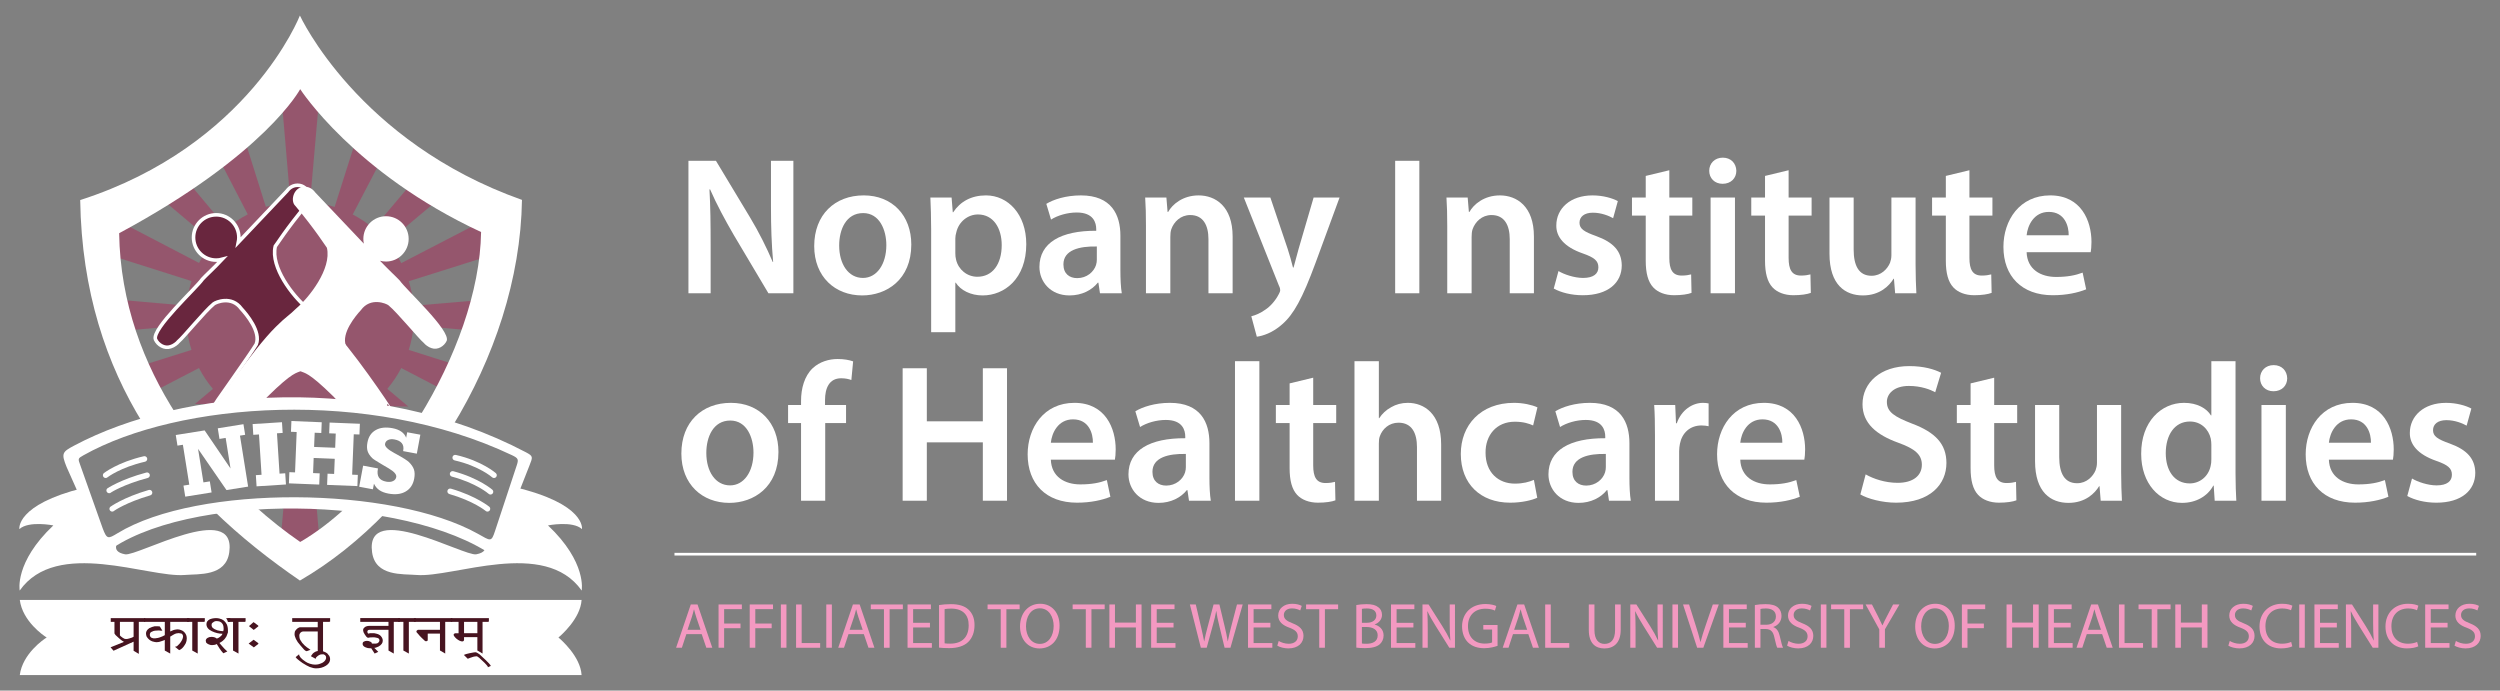
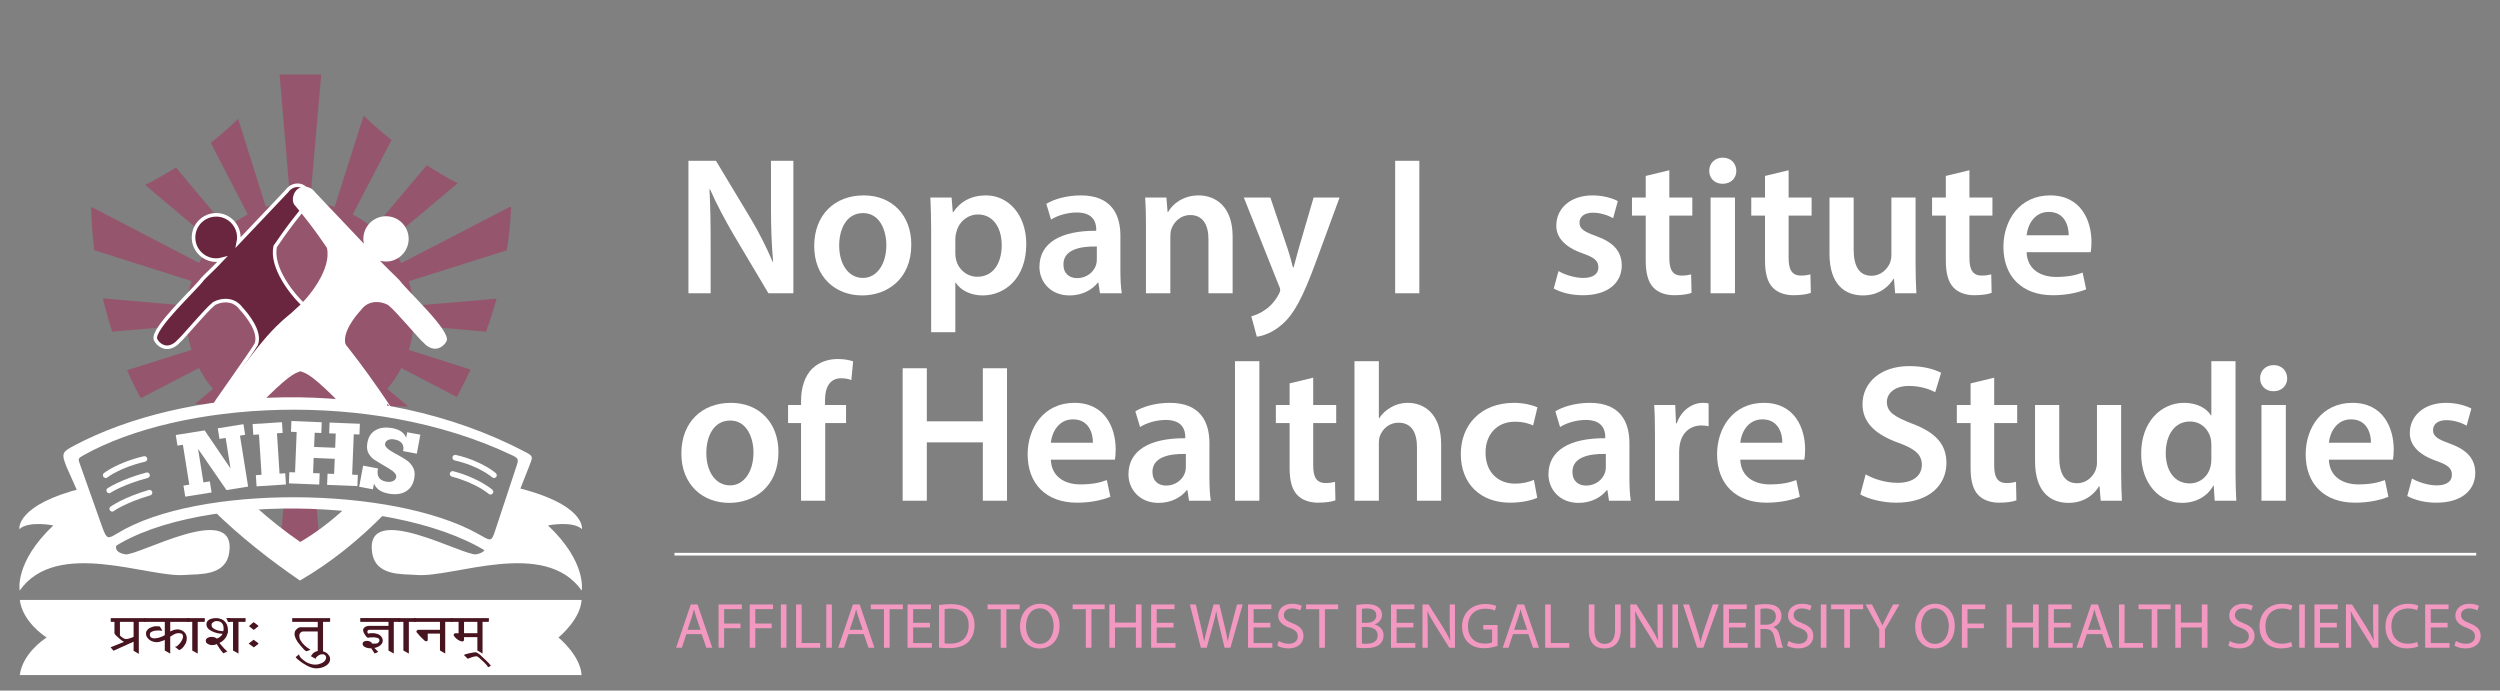
<svg xmlns="http://www.w3.org/2000/svg" version="1.1" id="Layer_1_copy_4" x="0px" y="0px" width="467px" height="129px" viewBox="0 0 467 129" enable-background="new 0 0 467 129" xml:space="preserve">
  <rect x="0" y="0" width="467" height="129" fill="#808080" stroke="none" />
  <g>
    <g>
      <path fill="#95566D" d="M59.09,94.025h-6.066l-0.209,2.373l-0.602,6.842c0.318,0.24,0.635,0.48,0.959,0.719h6.188    c0.184-0.127,0.363-0.266,0.545-0.395l-0.604-7.066L59.09,94.025z" />
      <g>
        <path fill="#FFFFFF" d="M42.113,75.539l0.666,0.008c-0.135-0.107-0.281-0.199-0.412-0.309L42.113,75.539z" />
        <path fill="#FFFFFF" d="M68.936,75.854l1.367,0.016l-0.537-0.641C69.502,75.451,69.211,75.643,68.936,75.854z" />
        <path fill="#95566D" d="M77.266,60.78l13.525,1.188c0.736-2.051,1.4-4.11,1.969-6.175l-15.494,1.322     c-0.135-1.582-0.441-3.116-0.906-4.582l18.33-5.773c0.414-2.701,0.682-5.386,0.779-8.033c-0.076-0.027-0.146-0.058-0.221-0.086     L74.957,49.148c-0.723-1.394-1.594-2.694-2.6-3.888l13.139-11.016c-2.039-1.083-3.961-2.216-5.775-3.381l-9.949,11.807     c-1.189-1.004-2.492-1.879-3.885-2.605l7.252-13.915c-1.896-1.511-3.635-3.034-5.217-4.54l-5.414,17.047     c-1.469-0.465-3.002-0.773-4.588-0.913l2.09-23.82h-7.789l2.033,23.817c-1.586,0.133-3.121,0.442-4.59,0.903l-5.18-16.447     c-1.548,1.499-3.252,3.007-5.123,4.494l6.918,13.352c-1.398,0.724-2.703,1.599-3.896,2.6l-9.517-11.354     c-1.803,1.131-3.719,2.223-5.757,3.259L39.79,45.232c-1.005,1.19-1.884,2.494-2.61,3.887L17.233,38.727     c-0.074,0.025-0.145,0.053-0.219,0.078c0.082,2.692,0.285,5.338,0.6,7.937l18.158,5.764c-0.467,1.469-0.779,3.007-0.915,4.595     l-15.646-1.374c0.5,2.113,1.082,4.19,1.748,6.229l13.897-1.188c0.134,1.588,0.445,3.127,0.909,4.597l-12.04,3.791     c0.789,1.775,1.642,3.521,2.569,5.23l10.873-5.633c0.727,1.395,1.601,2.699,2.605,3.896l-3.369,2.824l5.708,0.066l0.254-0.301     c0.131,0.109,0.277,0.201,0.412,0.309l26.156,0.307c0.275-0.211,0.566-0.402,0.83-0.625l0.537,0.641l5.969,0.07l-3.92-3.301     c1.008-1.193,1.879-2.498,2.604-3.887l10.389,5.412c0.91-1.691,1.764-3.404,2.557-5.131l-11.541-3.668     C76.824,63.899,77.131,62.364,77.266,60.78z" />
      </g>
      <path fill="#69263E" stroke="#FFFFFF" stroke-width="0.67" stroke-miterlimit="10" d="M44.615,44.36    c0-2.337-1.896-4.231-4.231-4.231c-2.339,0-4.234,1.895-4.234,4.231s1.896,4.231,4.234,4.231c0.389,0,0.768-0.054,1.124-0.151    c-1.528,1.623-3.135,3.086-3.695,3.704c-1.133,1.661-9.522,9.296-8.767,11.263c0.452,0.984,1.662,1.774,2.834,1.357    c0.568-0.148,1.247-0.697,1.418-0.941c1.002-0.826,4.967-5.71,6.632-7.067c0.379-0.304,3.324-1.589,5.138,0.906    c0.981,1.058,3.704,4.308,2.798,6.651c-0.982,1.661-8.238,11.864-8.391,12.171c0,0,8.162-0.754,8.615-0.834    c-0.225,0,6.35-7.408,8.09-6.65c0.906,0.451,1.514,0.076,6.348,4.836c0.379,0.455,1.586,1.588,1.586,1.588l0.303,0.379    c0,0,6.803,0.227,8.314,0.451c0.072,0-7.332-11.105-11.791-15.493c-1.889-1.89-2.492-2.116-3.777-3.402    c-2.422-2.04-6.65-7.405-5.744-11.337c0.15-0.151,2.115-3.325,5.895-7.822c1.098-0.982,0.225-3.967-2.156-3.553    c-1.02,0.189-1.547,1.02-1.547,1.02s-4.793,5.041-9.088,9.585C44.582,44.964,44.615,44.667,44.615,44.36z" />
      <path fill="#FFFFFF" d="M67.873,44.626c0-2.341,1.893-4.235,4.232-4.235c2.338,0,4.232,1.895,4.232,4.235    c0,2.337-1.895,4.231-4.232,4.231c-0.391,0-0.768-0.054-1.127-0.151c1.531,1.623,3.135,3.085,3.695,3.701    c1.133,1.664,9.523,9.301,8.77,11.262c-0.455,0.984-1.662,1.778-2.834,1.364c-0.568-0.155-1.25-0.702-1.418-0.948    c-1.006-0.824-4.973-5.706-6.635-7.064c-0.375-0.303-3.322-1.588-5.137,0.907c-0.982,1.058-3.705,4.308-2.799,6.651    c0.984,1.665,8.24,11.868,8.391,12.169c0,0-8.16-0.756-8.615-0.832c0.225,0-6.348-7.404-8.088-6.65    c-0.906,0.451-1.512,0.072-6.35,4.838c-0.377,0.451-1.586,1.586-1.586,1.586l-0.303,0.375c0,0-6.803,0.23-8.314,0.455    c-0.074,0,7.332-11.109,11.791-15.493c1.889-1.893,2.496-2.117,3.781-3.402c2.414-2.04,6.65-7.405,5.74-11.337    c-0.148-0.151-2.115-3.325-5.893-7.822c-1.096-0.982-0.227-3.967,2.154-3.553c1.02,0.189,1.547,1.02,1.547,1.02    s4.793,5.04,9.092,9.585C67.906,45.229,67.873,44.929,67.873,44.626z" />
      <g>
-         <path fill-rule="evenodd" clip-rule="evenodd" fill="#FFFFFF" d="M32.935,77.432c-6.064-9.426-10.479-20.839-10.678-33.867     c27.36-14.71,33.815-26.912,33.819-26.912c0.006,0,10.061,15.67,33.791,26.691c-0.17,11.086-4.824,23.707-11.582,34.619     c2.096,0.516,4.158,1.1,6.182,1.752c7.82-12.752,12.814-27.627,13.039-42.375C66.807,26.454,56.025,2.902,56.021,2.902     c-0.006,0-9.456,24.319-41.04,34.47c0.26,17.113,4.932,30.718,11.707,41.685C28.712,78.451,30.794,77.904,32.935,77.432z" />
        <path fill-rule="evenodd" clip-rule="evenodd" fill="#FFFFFF" d="M64.865,94.586c-2.875,2.678-5.834,4.945-8.787,6.652     c-2.746-1.887-5.719-4.209-8.719-6.926c-2.665,0.182-5.238,0.465-7.693,0.846c5.316,5.221,10.961,9.582,16.359,13.289     c5.723-3.309,11.193-7.689,16.182-12.848C69.848,95.176,67.396,94.836,64.865,94.586z" />
      </g>
      <g>
        <path fill-rule="evenodd" clip-rule="evenodd" fill="#FFFFFF" d="M3.697,112.072h104.943c-0.205,3.494-3.895,6.658-4.324,7.014     c0.43,0.357,4.119,3.525,4.324,7.012H3.697c0.505-3.971,4.468-6.682,5.024-7.012C8.165,118.758,4.202,116.045,3.697,112.072" />
        <g>
          <g>
            <path fill="#471420" d="M27.142,116.1H27.06v0.063h-1.13v5.982l-0.973-0.578v-1.779l-0.063,0.041l-0.356,0.143l-0.42,0.098       h-0.436c-0.13,0-0.312-0.057-0.544-0.176c-0.23-0.121-0.527-0.336-0.881-0.648l-0.647-0.594l-0.129-0.17l-0.099-0.162v-2.156       h-0.694v-0.701h6.454V116.1z M24.957,118.938v-2.775h-2.555v2.492c0,0.057,0.066,0.135,0.193,0.236l0.34,0.256l0.309,0.174       l0.29,0.051c0.194,0,0.404-0.039,0.63-0.113l0.31-0.098c0.106-0.025,0.226-0.074,0.355-0.148L24.957,118.938z" />
            <path fill="#471420" d="M25.055,119.785h-0.078l0.043,0.043l-3.811,1.73l-0.555-0.641l4.4-1.783V119.785z" />
            <path fill="#471420" d="M35.378,116.1h-0.082v0.063H31.8v1.795l0.396-0.172c0.145-0.072,0.304-0.129,0.479-0.16l0.435-0.064       c0.278,0,0.513,0.049,0.708,0.137c0.437,0.148,0.759,0.457,0.965,0.922l0.078,0.297l0.031,0.318       c0,0.346-0.064,0.65-0.192,0.922l-0.212,0.355c-0.29,0.477-0.629,0.789-1.02,0.934l-0.793-0.637       c0.139,0,0.275-0.039,0.404-0.111l0.471-0.467l0.227-0.295l0.242-0.404c0.119-0.256,0.179-0.479,0.179-0.666l-0.05-0.232       c-0.064-0.172-0.166-0.27-0.307-0.295l-0.453-0.076c-0.131,0-0.277,0.023-0.444,0.057c-0.167,0.039-0.369,0.127-0.608,0.275       l-0.24,0.146l-0.295,0.172v3.172l-1.018-0.563v-1.99l-0.211,0.096l-0.241,0.086l-0.614,0.197l-0.455,0.049       c-0.205,0-0.469-0.049-0.792-0.146c-0.433-0.15-0.786-0.441-1.067-0.881c-0.045-0.104-0.076-0.205-0.098-0.299       c-0.022-0.096-0.031-0.197-0.031-0.305c0-0.271,0.113-0.527,0.34-0.768l0.275-0.223c0.334-0.168,0.662-0.285,0.986-0.352h0.404       h0.258l0.325,0.039l0.469,0.783h-0.325l-0.241-0.035h-0.177c-0.271,0-0.477,0.012-0.616,0.035       c-0.161,0-0.395,0.078-0.698,0.236c-0.063,0.027-0.127,0.078-0.192,0.164c-0.063,0.123-0.097,0.246-0.097,0.363       c0,0.277,0.123,0.471,0.371,0.588l0.291,0.074h0.391l0.469-0.072c0.141-0.025,0.404-0.113,0.793-0.271l0.145-0.072l0.34-0.17       v-2.486h-3.883v-0.701h8.479V116.1z" />
            <path fill="#471420" d="M38.258,116.1h-0.082v0.063h-1.245v5.922l-1.019-0.563v-5.359h-0.988v-0.701h3.334V116.1z" />
            <path fill="#471420" d="M42.577,117.734h-0.163l0.163-0.012v0.195c0,0.082,0,0.162,0,0.225l-0.132,0.357       c-0.063,0.248-0.18,0.479-0.354,0.693c-0.063,0.123-0.227,0.297-0.486,0.52c-0.117,0.105-0.322,0.236-0.615,0.395l0.293,0.354       l0.354,0.404l0.325,0.354l0.502,0.473l-0.745,0.342l-0.371-0.436l-0.339-0.465l-0.196-0.316l-0.322-0.512l-0.323,0.137       l-0.469,0.061h-0.293c-0.109-0.02-0.238-0.057-0.389-0.121c-0.227-0.098-0.393-0.211-0.502-0.34l-0.08-0.342       c0-0.215,0.107-0.395,0.323-0.533l0.34-0.152l0.421-0.047c0.387,0,0.717,0.104,0.987,0.318l0.29-0.123       c0.206-0.113,0.389-0.258,0.552-0.432l0.112-0.133l0.098-0.213c-0.647,0-1.309-0.156-1.983-0.477       c-0.673-0.318-1.011-0.76-1.011-1.326c0-0.389,0.215-0.688,0.648-0.912l0.403-0.123c0.13-0.023,0.248-0.045,0.355-0.061       c0.108-0.016,0.231-0.025,0.374-0.025c0.268,0,0.506,0.031,0.711,0.098c0.563,0.123,0.992,0.469,1.295,1.039       C42.503,116.924,42.577,117.305,42.577,117.734z M41.769,117.328c0-0.584-0.226-0.986-0.681-1.203       c-0.215-0.072-0.431-0.107-0.646-0.107c-0.238,0-0.445,0.078-0.631,0.24c-0.096,0.047-0.178,0.119-0.243,0.215l-0.048,0.268       c0,0.227,0.082,0.416,0.247,0.572c0.164,0.15,0.448,0.297,0.853,0.436l0.479,0.098l0.588,0.063l0.034-0.063l0.049-0.256       V117.328z M43.03,116.1h-0.081v0.063h-0.291l-0.42-0.701h0.792V116.1z" />
            <path fill="#471420" d="M45.877,116.1h-0.08v0.063h-1.248v5.922l-1.018-0.563v-5.359h-0.987v-0.701h3.333V116.1z" />
            <path fill="#471420" d="M48.289,120.258l-0.875,0.676l-0.971-0.713l0.922-0.717l0.906,0.652l-0.047,0.051L48.289,120.258z        M48.289,116.971l-0.891,0.701l-0.89-0.713l0.856-0.75l0.906,0.674l-0.047,0.051L48.289,116.971z" />
            <path fill="#471420" d="M61.668,116.1h-0.082v0.063h-1.244v5.922l-0.988-0.506v-3.621h-2.672c-0.104,0-0.211,0.018-0.322,0.059       l-0.242,0.174l-0.162,0.246l-0.047,0.307l0.047,0.42c0.014,0.064,0.035,0.137,0.066,0.215c0.031,0.08,0.07,0.154,0.115,0.229       c0.18,0.34,0.436,0.658,0.756,0.947l0.404,0.34l0.699,0.492l-0.711,0.26c-0.186-0.041-0.354-0.148-0.502-0.322l-0.711-0.814       c-0.348-0.379-0.609-0.764-0.795-1.15c-0.09-0.197-0.152-0.365-0.193-0.502c-0.045-0.135-0.063-0.273-0.063-0.412       c0-0.297,0.057-0.521,0.174-0.668l0.164-0.199l0.191-0.182l0.229-0.139l0.211-0.086h0.209h3.154v-1.008h-4.771v-0.701h7.086       V116.1z" />
            <path fill="#471420" d="M61.666,123.133c0,0.482-0.26,0.891-0.783,1.221c-0.521,0.332-1.129,0.496-1.82,0.496       c-0.348,0-0.744-0.084-1.199-0.256c-0.354-0.148-0.803-0.395-1.342-0.738c-0.354-0.244-0.65-0.471-0.891-0.674       c-0.193-0.15-0.326-0.293-0.404-0.432l0.646-0.531c0,0.398,0.402,0.854,1.201,1.377c0.205,0.152,0.479,0.279,0.82,0.389       c0.348,0.111,0.666,0.168,0.957,0.168c0.281,0,0.518-0.031,0.711-0.088c0.303-0.092,0.539-0.188,0.713-0.285       c0.215-0.135,0.373-0.275,0.471-0.426c0.098-0.148,0.154-0.295,0.178-0.436l-0.049-0.336c-0.031-0.066-0.088-0.135-0.164-0.211       l-0.258-0.137h-0.369c-0.229,0-0.484,0.107-0.766,0.332l-0.256,0.234l-0.098,0.268l-0.891-0.492l0.229-0.318l0.16-0.209       c0.129-0.117,0.311-0.23,0.533-0.344c0.098-0.031,0.197-0.061,0.301-0.086c0.102-0.025,0.234-0.037,0.398-0.037       c0.514,0,0.99,0.15,1.424,0.455l0.404,0.502C61.621,122.73,61.666,122.928,61.666,123.133z" />
            <path fill="#471420" d="M74.723,116.1h-0.082v0.063h-1.082v5.922l-0.988-0.563v-3.871h-3.576l-0.176,0.033l-0.098,0.074       l-0.082,0.113l-0.014,0.17l0.045,0.18l0.102,0.143l0.34-0.076h0.436c0.162,0,0.285,0,0.373,0c0.082,0,0.203,0.025,0.357,0.076       c0.496,0.098,0.855,0.348,1.07,0.742c0.104,0.168,0.154,0.357,0.154,0.572c0,0.438-0.268,0.805-0.809,1.105l-0.488,0.195       l-0.285,0.051l0.742,0.734l-0.678,0.322l-0.648-0.998l-0.113,0.018c-0.379,0-0.676-0.059-0.891-0.162       c-0.398-0.154-0.598-0.383-0.598-0.676l0.049-0.234c0.033-0.074,0.1-0.135,0.197-0.182l0.248-0.102l0.314-0.037l0.326,0.037       l0.314,0.123c0.188,0.072,0.281,0.189,0.281,0.344l0.373,0.014h0.389l0.307-0.086c0.15-0.076,0.266-0.211,0.34-0.41v-0.162       c0-0.174-0.105-0.309-0.324-0.396l-0.404-0.086c-0.119-0.029-0.275-0.037-0.467-0.037c-0.434,0-0.752,0.031-0.957,0.094       l-0.256-0.18l-0.295-0.398l-0.258-0.463l-0.082-0.371c0-0.113,0.025-0.221,0.066-0.318l0.258-0.268       c0.086-0.07,0.229-0.131,0.42-0.188l0.373-0.051h3.623v-0.748h-5.273v-0.701h7.426V116.1z" />
            <path fill="#471420" d="M77.699,116.1h-0.08v0.063h-1.246v5.922l-1.021-0.563v-5.359h-0.982v-0.701h3.33V116.1z" />
            <path fill="#471420" d="M84.498,116.1h-0.082v0.063h-1.248v5.922l-0.984-0.578v-3.154H79.9v1.189       c0,0.158-0.1,0.234-0.291,0.234H79.48l-0.127-0.076l-0.584-0.553l-0.357-0.359l-0.193-0.234l-0.438-0.492l0.016-0.121       c0-0.109,0.088-0.207,0.262-0.289h0.094h4.031v-1.488h-4.871v-0.701h7.186V116.1z" />
            <path fill="#471420" d="M91.326,116.1h-0.082v0.063h-1.104v5.922l-0.969-0.574v-2.498h-2.488v0.492       c0,0.184-0.107,0.287-0.311,0.318c-0.293,0-0.646-0.16-1.066-0.482l-0.213-0.197l-0.211-0.248       c-0.098-0.113-0.143-0.221-0.143-0.322c0-0.139,0.107-0.234,0.322-0.285h0.6v-2.125h-1.455v-0.701h7.119V116.1z        M89.254,118.352h-0.082v-2.189h-2.488v2.125h2.57V118.352z" />
            <path fill="#471420" d="M91.68,124.332l-0.064,0.025l0.051,0.047l-0.537,0.246c0-0.104-0.021-0.176-0.066-0.217l-0.223-0.271       l-0.307-0.332l-0.326-0.307l-0.662-0.615l-0.322-0.246l-0.197-0.072c-0.115,0-0.246,0.018-0.387,0.049       c-0.162,0.023-0.352,0.08-0.568,0.162l-0.256,0.084l-0.439,0.174l-0.73-0.717c0.057-0.041,0.188-0.092,0.393-0.156l0.66-0.162       l0.713-0.135l0.373-0.049c0.184,0,0.445,0.127,0.777,0.379l1.098,1.021l0.684,0.688L91.68,124.332z" />
          </g>
        </g>
        <path fill-rule="evenodd" clip-rule="evenodd" fill="#FFFFFF" d="M98.248,84.488C69.9,69.553,34.124,72.459,13.862,83.234     c-2.236,1.189-2.461,1.436-1.408,4.029l7.178,16.105c14.796-11.508,56.181-11.008,72.603,0.543l6.639-16.873     C99.533,85.359,99.643,85.227,98.248,84.488z M96.533,86.912L92.49,99.137c-0.717,2.221-0.844,1.902-3.227,0.572     c-15.951-8.912-52.31-9.24-67.297-0.107c-1.788,1.086-2.006,1.172-2.805-0.967l-4.144-11.682     c-0.467-1.281-0.512-1.297,0.584-1.91c17.707-9.951,53.386-12.656,80.011-0.025C96.82,85.59,96.896,85.811,96.533,86.912z" />
        <path fill="#FFFFFF" d="M20.103,89.145c-0.208,0.203-0.536,0.197-0.738-0.008S19.169,88.6,19.375,88.4     c0.011-0.014,2.604-2.057,7.493-3.174c0.28-0.063,0.562,0.111,0.625,0.391c0.064,0.281-0.111,0.563-0.393,0.629     C22.502,87.299,20.112,89.137,20.103,89.145" />
        <path fill="#FFFFFF" d="M20.773,91.975c-0.198,0.209-0.528,0.215-0.737,0.016c-0.211-0.199-0.217-0.527-0.019-0.734     c0.01-0.014,2.477-1.689,7.319-2.988c0.279-0.072,0.562,0.096,0.639,0.369c0.073,0.281-0.092,0.566-0.369,0.641     C23.048,90.5,20.782,91.965,20.773,91.975" />
        <path fill="#FFFFFF" d="M21.348,95.402c-0.193,0.207-0.524,0.227-0.737,0.031s-0.227-0.525-0.032-0.74     c0.011-0.008,2.389-1.762,7.207-3.166c0.278-0.08,0.566,0.078,0.647,0.359c0.082,0.275-0.078,0.564-0.355,0.646     C23.545,93.854,21.357,95.389,21.348,95.402" />
        <path fill="#FFFFFF" d="M91.912,89.145c0.209,0.203,0.541,0.197,0.742-0.008c0.199-0.205,0.197-0.537-0.012-0.736     c-0.01-0.014-2.604-2.303-7.494-3.42c-0.277-0.064-0.559,0.109-0.623,0.391c-0.066,0.281,0.111,0.563,0.393,0.629     C89.52,87.051,91.906,89.137,91.912,89.145" />
        <path fill="#FFFFFF" d="M91.246,92.221c0.199,0.209,0.527,0.219,0.738,0.02c0.209-0.199,0.215-0.531,0.018-0.738     c-0.014-0.014-2.473-2.184-7.32-3.48c-0.275-0.072-0.563,0.092-0.639,0.373c-0.072,0.273,0.092,0.564,0.373,0.637     C88.973,90.25,91.236,92.209,91.246,92.221" />
-         <path fill="#FFFFFF" d="M90.672,95.402c0.191,0.207,0.523,0.227,0.736,0.031c0.215-0.195,0.227-0.525,0.033-0.74     c-0.012-0.008-2.393-2.008-7.205-3.412c-0.279-0.08-0.568,0.078-0.648,0.359c-0.082,0.275,0.076,0.564,0.354,0.646     C88.473,93.605,90.658,95.389,90.672,95.402" />
        <g>
          <path fill="#FFFFFF" d="M39.526,91.988l-4.922,0.789l-0.332-2.068l1.086-0.174l-1.193-7.453l-1.016,0.16l-0.316-1.982      l5.392-0.861l4.838,7.115l-0.91-5.711l-1.156,0.188l-0.316-1.984l4.795-0.768l0.318,1.984l-0.967,0.154l1.523,9.521      l-4.043,0.646l-5.309-7.699L38,90.111l1.196-0.191L39.526,91.988z" />
          <path fill="#FFFFFF" d="M48.857,88.688l-0.479-7.531l-1.063,0.068l-0.127-2.008l5.484-0.348l0.129,2.002l-1.063,0.072      l0.479,7.533l1.063-0.07l0.135,2.094l-5.488,0.348l-0.133-2.09L48.857,88.688z" />
          <path fill="#FFFFFF" d="M53.969,90.291l0.082-2.09l1.064,0.041l0.303-7.541l-1.063-0.045l0.082-2.008l5.662,0.23l-0.08,2.006      l-1.234-0.051l-0.111,2.656l3.939,0.156l0.104-2.654l-1.225-0.049l0.078-2.008l5.656,0.227l-0.078,2.006l-1.064-0.043      l-0.301,7.543l1.061,0.045l-0.082,2.09l-5.658-0.223l0.084-2.094l1.229,0.047l0.115-2.826l-3.939-0.158l-0.109,2.826      l1.234,0.051l-0.082,2.094L53.969,90.291z" />
          <path fill="#FFFFFF" d="M69.854,90.355L69.658,91.4l-2.561-0.477l0.734-3.938l2.777,0.518l-0.023,0.1      c-0.125,0.676-0.059,1.207,0.197,1.602c0.256,0.389,0.709,0.648,1.363,0.768c0.496,0.092,0.92,0.061,1.26-0.102      c0.348-0.156,0.551-0.41,0.613-0.754c0.088-0.467-0.359-0.994-1.342-1.582l-0.102-0.063c-0.307-0.182-0.721-0.424-1.238-0.73      c-1.008-0.588-1.607-0.977-1.799-1.166c-0.445-0.441-0.736-0.881-0.873-1.322c-0.135-0.441-0.145-0.979-0.025-1.607      c0.197-1.068,0.711-1.838,1.539-2.305c0.826-0.475,1.873-0.592,3.139-0.357c0.67,0.127,1.219,0.338,1.645,0.641      c0.43,0.297,0.732,0.682,0.91,1.146l0.193-1.025l2.457,0.453l-0.66,3.545l-2.559-0.479l0.021-0.119      c0.102-0.559,0.016-1.008-0.262-1.357c-0.281-0.348-0.738-0.582-1.379-0.701c-0.475-0.086-0.867-0.055-1.186,0.098      c-0.318,0.148-0.512,0.391-0.57,0.729c-0.09,0.469,0.492,1.043,1.738,1.715c0.148,0.082,0.266,0.143,0.352,0.189      c0.703,0.389,1.232,0.695,1.582,0.92c0.354,0.225,0.609,0.414,0.773,0.564c0.484,0.469,0.799,0.936,0.957,1.408      c0.152,0.471,0.164,1.033,0.045,1.688c-0.205,1.111-0.736,1.916-1.59,2.412c-0.852,0.502-1.932,0.629-3.23,0.389      c-0.691-0.129-1.254-0.344-1.686-0.639C70.438,91.268,70.1,90.867,69.854,90.355z" />
        </g>
        <path fill-rule="evenodd" clip-rule="evenodd" fill="#FFFFFF" d="M23.378,103.547c-3.046-0.557-1.251-2.674-0.444-3.471     l-3.382,1.213L15.559,91.15c-12.686,3.148-11.94,7.684-11.94,7.684c1.773-1.604,6.346-0.686,6.346-0.686     c-7.314,6.91-6.285,12.168-6.285,12.168c6.916-9.828,24.032-2.34,30.834-2.912c2.59-0.217,7.69,0.311,8.315-4.246     C44.167,93.412,25.656,103.957,23.378,103.547z" />
        <path fill-rule="evenodd" clip-rule="evenodd" fill="#FFFFFF" d="M108.713,98.834c0,0,0.773-4.729-12.775-7.881l-4.043,11.402     l-1.328-0.633c0.268,0.76,0.039,1.521-1.613,1.824c-2.277,0.41-20.785-10.135-19.449-0.389c0.621,4.557,5.723,4.029,8.314,4.246     c6.803,0.572,23.918-6.916,30.838,2.912c0,0,1.029-5.258-6.291-12.168C102.365,98.148,106.939,97.23,108.713,98.834z" />
      </g>
    </g>
    <g>
      <path fill="#F399C1" d="M128.212,118.457L127.373,121h-1.08l2.747-8.084h1.259l2.758,8.084h-1.115l-0.863-2.543H128.212z     M130.862,117.641l-0.792-2.326c-0.18-0.527-0.3-1.008-0.419-1.475h-0.024c-0.12,0.479-0.251,0.971-0.408,1.463l-0.792,2.338    H130.862z" />
      <path fill="#F399C1" d="M134.225,112.916h4.354v0.875h-3.31v2.688h3.058v0.863h-3.058V121h-1.043V112.916z" />
      <path fill="#F399C1" d="M140.045,112.916h4.354v0.875h-3.31v2.688h3.058v0.863h-3.058V121h-1.043V112.916z" />
      <path fill="#F399C1" d="M146.908,112.916V121h-1.043v-8.084H146.908z" />
      <path fill="#F399C1" d="M148.709,112.916h1.043v7.207h3.454V121h-4.498V112.916z" />
      <path fill="#F399C1" d="M155.392,112.916V121h-1.043v-8.084H155.392z" />
      <path fill="#F399C1" d="M158.5,118.457L157.66,121h-1.08l2.747-8.084h1.259l2.758,8.084h-1.115l-0.864-2.543H158.5z     M161.15,117.641l-0.792-2.326c-0.18-0.527-0.3-1.008-0.419-1.475h-0.024c-0.12,0.479-0.251,0.971-0.408,1.463l-0.792,2.338    H161.15z" />
      <path fill="#F399C1" d="M165.124,113.803h-2.459v-0.887h5.985v0.887h-2.471V121h-1.055V113.803z" />
      <path fill="#F399C1" d="M173.714,117.209h-3.142v2.914h3.502V121h-4.545v-8.084h4.366v0.875h-3.322v2.555h3.142V117.209z" />
      <path fill="#F399C1" d="M175.408,113.023c0.636-0.096,1.391-0.168,2.219-0.168c1.499,0,2.566,0.348,3.274,1.008    c0.72,0.66,1.14,1.596,1.14,2.902c0,1.32-0.408,2.398-1.164,3.143c-0.755,0.756-2.003,1.164-3.574,1.164    c-0.744,0-1.367-0.037-1.895-0.098V113.023z M176.452,120.172c0.264,0.049,0.647,0.061,1.055,0.061    c2.231,0,3.442-1.248,3.442-3.43c0.012-1.908-1.067-3.119-3.274-3.119c-0.54,0-0.947,0.049-1.223,0.107V120.172z" />
      <path fill="#F399C1" d="M186.939,113.803h-2.459v-0.887h5.985v0.887h-2.471V121h-1.055V113.803z" />
      <path fill="#F399C1" d="M197.929,116.873c0,2.783-1.691,4.258-3.754,4.258c-2.135,0-3.634-1.654-3.634-4.102    c0-2.566,1.595-4.246,3.754-4.246C196.501,112.783,197.929,114.475,197.929,116.873z M191.656,117.006    c0,1.727,0.935,3.273,2.579,3.273c1.655,0,2.59-1.523,2.59-3.357c0-1.607-0.839-3.287-2.579-3.287    C192.52,113.635,191.656,115.23,191.656,117.006z" />
      <path fill="#F399C1" d="M202.828,113.803h-2.459v-0.887h5.985v0.887h-2.471V121h-1.055V113.803z" />
      <path fill="#F399C1" d="M208.276,112.916v3.383h3.91v-3.383h1.056V121h-1.056v-3.791h-3.91V121h-1.043v-8.084H208.276z" />
      <path fill="#F399C1" d="M219.218,117.209h-3.142v2.914h3.502V121h-4.545v-8.084h4.366v0.875h-3.322v2.555h3.142V117.209z" />
      <path fill="#F399C1" d="M224.319,121l-2.051-8.084h1.104l0.959,4.09c0.24,1.008,0.456,2.016,0.6,2.795h0.024    c0.132-0.805,0.384-1.764,0.66-2.807l1.08-4.078h1.091l0.983,4.102c0.228,0.959,0.444,1.92,0.564,2.771h0.024    c0.168-0.889,0.396-1.787,0.647-2.795l1.067-4.078h1.067L229.848,121h-1.091l-1.02-4.211c-0.252-1.031-0.42-1.822-0.528-2.639    h-0.024c-0.144,0.805-0.324,1.596-0.624,2.639L225.411,121H224.319z" />
      <path fill="#F399C1" d="M237.313,117.209h-3.142v2.914h3.502V121h-4.546v-8.084h4.366v0.875h-3.322v2.555h3.142V117.209z" />
      <path fill="#F399C1" d="M238.864,119.729c0.468,0.287,1.151,0.527,1.871,0.527c1.067,0,1.69-0.564,1.69-1.379    c0-0.756-0.432-1.188-1.522-1.607c-1.319-0.467-2.135-1.15-2.135-2.291c0-1.26,1.043-2.195,2.614-2.195    c0.827,0,1.427,0.193,1.787,0.396l-0.288,0.852c-0.264-0.145-0.804-0.383-1.535-0.383c-1.104,0-1.523,0.658-1.523,1.211    c0,0.756,0.492,1.127,1.607,1.559c1.367,0.527,2.063,1.188,2.063,2.375c0,1.248-0.923,2.326-2.83,2.326    c-0.779,0-1.631-0.229-2.063-0.516L238.864,119.729z" />
      <path fill="#F399C1" d="M246.435,113.803h-2.458v-0.887h5.984v0.887h-2.471V121h-1.056V113.803z" />
      <path fill="#F399C1" d="M253.359,113.023c0.456-0.096,1.175-0.168,1.907-0.168c1.043,0,1.715,0.18,2.219,0.588    c0.42,0.313,0.672,0.791,0.672,1.428c0,0.779-0.516,1.463-1.367,1.775v0.023c0.768,0.191,1.666,0.828,1.666,2.027    c0,0.695-0.275,1.223-0.684,1.619c-0.563,0.516-1.475,0.756-2.794,0.756c-0.72,0-1.271-0.049-1.619-0.098V113.023z     M254.403,116.334h0.947c1.104,0,1.75-0.576,1.75-1.355c0-0.947-0.719-1.318-1.774-1.318c-0.479,0-0.755,0.035-0.923,0.072    V116.334z M254.403,120.207c0.203,0.037,0.503,0.049,0.875,0.049c1.079,0,2.074-0.396,2.074-1.57c0-1.104-0.947-1.561-2.086-1.561    h-0.863V120.207z" />
      <path fill="#F399C1" d="M264.024,117.209h-3.142v2.914h3.502V121h-4.546v-8.084h4.365v0.875h-3.321v2.555h3.142V117.209z" />
      <path fill="#F399C1" d="M265.72,121v-8.084h1.139l2.591,4.09c0.6,0.947,1.067,1.799,1.451,2.627l0.024-0.012    c-0.097-1.08-0.121-2.064-0.121-3.322v-3.383h0.984V121h-1.056l-2.567-4.102c-0.563-0.9-1.103-1.824-1.51-2.699l-0.037,0.012    c0.061,1.02,0.084,1.992,0.084,3.334V121H265.72z" />
      <path fill="#F399C1" d="M279.743,120.641c-0.467,0.168-1.391,0.443-2.482,0.443c-1.223,0-2.23-0.313-3.021-1.068    c-0.695-0.672-1.128-1.75-1.128-3.01c0.013-2.41,1.667-4.174,4.378-4.174c0.936,0,1.667,0.203,2.015,0.371l-0.252,0.852    c-0.432-0.191-0.972-0.348-1.787-0.348c-1.967,0-3.25,1.225-3.25,3.25c0,2.051,1.235,3.264,3.118,3.264    c0.684,0,1.151-0.098,1.391-0.217v-2.41h-1.643v-0.84h2.662V120.641z" />
      <path fill="#F399C1" d="M282.626,118.457L281.787,121h-1.079l2.746-8.084h1.26l2.758,8.084h-1.115l-0.863-2.543H282.626z     M285.276,117.641l-0.791-2.326c-0.18-0.527-0.3-1.008-0.42-1.475h-0.023c-0.12,0.479-0.252,0.971-0.408,1.463l-0.791,2.338    H285.276z" />
      <path fill="#F399C1" d="M288.64,112.916h1.043v7.207h3.454V121h-4.497V112.916z" />
      <path fill="#F399C1" d="M297.843,112.916v4.785c0,1.811,0.803,2.578,1.883,2.578c1.199,0,1.967-0.791,1.967-2.578v-4.785h1.055    v4.713c0,2.482-1.307,3.502-3.059,3.502c-1.654,0-2.902-0.947-2.902-3.453v-4.762H297.843z" />
      <path fill="#F399C1" d="M304.538,121v-8.084h1.14l2.591,4.09c0.6,0.947,1.067,1.799,1.451,2.627l0.023-0.012    c-0.096-1.08-0.119-2.064-0.119-3.322v-3.383h0.982V121h-1.055l-2.566-4.102c-0.564-0.9-1.104-1.824-1.512-2.699l-0.035,0.012    c0.06,1.02,0.084,1.992,0.084,3.334V121H304.538z" />
      <path fill="#F399C1" d="M313.454,112.916V121h-1.043v-8.084H313.454z" />
      <path fill="#F399C1" d="M317.029,121l-2.639-8.084h1.128l1.259,3.982c0.349,1.09,0.647,2.074,0.864,3.021h0.023    c0.229-0.936,0.563-1.955,0.924-3.01l1.367-3.994h1.115L318.181,121H317.029z" />
      <path fill="#F399C1" d="M326.112,117.209h-3.143v2.914h3.502V121h-4.545v-8.084h4.365v0.875h-3.322v2.555h3.143V117.209z" />
      <path fill="#F399C1" d="M327.806,113.023c0.527-0.107,1.283-0.168,2.004-0.168c1.115,0,1.834,0.205,2.338,0.66    c0.408,0.359,0.636,0.912,0.636,1.535c0,1.068-0.671,1.775-1.522,2.063v0.037c0.623,0.215,0.994,0.791,1.187,1.631    c0.265,1.127,0.456,1.906,0.624,2.219h-1.08c-0.131-0.229-0.312-0.924-0.539-1.932c-0.24-1.115-0.672-1.535-1.619-1.57h-0.983V121    h-1.044V113.023z M328.85,116.705h1.067c1.115,0,1.822-0.611,1.822-1.535c0-1.043-0.755-1.498-1.858-1.51    c-0.504,0-0.863,0.047-1.031,0.096V116.705z" />
      <path fill="#F399C1" d="M334.095,119.729c0.467,0.287,1.15,0.527,1.871,0.527c1.066,0,1.69-0.564,1.69-1.379    c0-0.756-0.432-1.188-1.522-1.607c-1.32-0.467-2.135-1.15-2.135-2.291c0-1.26,1.043-2.195,2.613-2.195    c0.828,0,1.428,0.193,1.787,0.396l-0.287,0.852c-0.264-0.145-0.804-0.383-1.535-0.383c-1.104,0-1.523,0.658-1.523,1.211    c0,0.756,0.492,1.127,1.607,1.559c1.367,0.527,2.063,1.188,2.063,2.375c0,1.248-0.924,2.326-2.83,2.326    c-0.779,0-1.631-0.229-2.063-0.516L334.095,119.729z" />
      <path fill="#F399C1" d="M341.174,112.916V121h-1.044v-8.084H341.174z" />
      <path fill="#F399C1" d="M344.509,113.803h-2.459v-0.887h5.985v0.887h-2.471V121h-1.056V113.803z" />
      <path fill="#F399C1" d="M351.049,121v-3.43l-2.555-4.654h1.188l1.14,2.23c0.312,0.611,0.551,1.104,0.803,1.668h0.024    c0.228-0.529,0.504-1.057,0.815-1.668l1.164-2.23h1.188l-2.711,4.641V121H351.049z" />
      <path fill="#F399C1" d="M365.146,116.873c0,2.783-1.691,4.258-3.754,4.258c-2.135,0-3.634-1.654-3.634-4.102    c0-2.566,1.595-4.246,3.754-4.246C363.719,112.783,365.146,114.475,365.146,116.873z M358.874,117.006    c0,1.727,0.935,3.273,2.578,3.273c1.654,0,2.59-1.523,2.59-3.357c0-1.607-0.839-3.287-2.578-3.287    C359.737,113.635,358.874,115.23,358.874,117.006z" />
      <path fill="#F399C1" d="M366.481,112.916h4.354v0.875h-3.31v2.688h3.058v0.863h-3.058V121h-1.044V112.916z" />
      <path fill="#F399C1" d="M375.865,112.916v3.383h3.909v-3.383h1.057V121h-1.057v-3.791h-3.909V121h-1.044v-8.084H375.865z" />
      <path fill="#F399C1" d="M386.808,117.209h-3.143v2.914h3.502V121h-4.545v-8.084h4.365v0.875h-3.322v2.555h3.143V117.209z" />
      <path fill="#F399C1" d="M389.809,118.457L388.97,121h-1.08l2.746-8.084h1.26l2.758,8.084h-1.115l-0.863-2.543H389.809z     M392.459,117.641l-0.792-2.326c-0.18-0.527-0.299-1.008-0.419-1.475h-0.024c-0.119,0.479-0.252,0.971-0.408,1.463l-0.791,2.338    H392.459z" />
      <path fill="#F399C1" d="M395.821,112.916h1.043v7.207h3.455V121h-4.498V112.916z" />
      <path fill="#F399C1" d="M401.94,113.803h-2.459v-0.887h5.984v0.887h-2.471V121h-1.055V113.803z" />
      <path fill="#F399C1" d="M407.389,112.916v3.383h3.909v-3.383h1.057V121h-1.057v-3.791h-3.909V121h-1.044v-8.084H407.389z" />
      <path fill="#F399C1" d="M416.521,119.729c0.469,0.287,1.152,0.527,1.871,0.527c1.068,0,1.691-0.564,1.691-1.379    c0-0.756-0.432-1.188-1.523-1.607c-1.318-0.467-2.135-1.15-2.135-2.291c0-1.26,1.043-2.195,2.615-2.195    c0.827,0,1.427,0.193,1.787,0.396l-0.289,0.852c-0.264-0.145-0.803-0.383-1.535-0.383c-1.103,0-1.522,0.658-1.522,1.211    c0,0.756,0.491,1.127,1.606,1.559c1.367,0.527,2.063,1.188,2.063,2.375c0,1.248-0.923,2.326-2.831,2.326    c-0.779,0-1.631-0.229-2.063-0.516L416.521,119.729z" />
      <path fill="#F399C1" d="M428.206,120.736c-0.384,0.191-1.151,0.383-2.135,0.383c-2.279,0-3.994-1.439-3.994-4.09    c0-2.529,1.715-4.246,4.222-4.246c1.007,0,1.644,0.217,1.919,0.361l-0.252,0.852c-0.396-0.193-0.959-0.336-1.631-0.336    c-1.895,0-3.154,1.211-3.154,3.334c0,1.979,1.139,3.25,3.106,3.25c0.636,0,1.283-0.133,1.703-0.336L428.206,120.736z" />
      <path fill="#F399C1" d="M430.536,112.916V121h-1.043v-8.084H430.536z" />
      <path fill="#F399C1" d="M436.522,117.209h-3.143v2.914h3.502V121h-4.545v-8.084h4.365v0.875h-3.322v2.555h3.143V117.209z" />
      <path fill="#F399C1" d="M438.217,121v-8.084h1.14l2.59,4.09c0.6,0.947,1.068,1.799,1.451,2.627l0.024-0.012    c-0.097-1.08-0.12-2.064-0.12-3.322v-3.383h0.983V121h-1.056l-2.566-4.102c-0.563-0.9-1.104-1.824-1.511-2.699l-0.036,0.012    c0.061,1.02,0.084,1.992,0.084,3.334V121H438.217z" />
      <path fill="#F399C1" d="M451.737,120.736c-0.384,0.191-1.151,0.383-2.135,0.383c-2.279,0-3.994-1.439-3.994-4.09    c0-2.529,1.715-4.246,4.222-4.246c1.007,0,1.644,0.217,1.919,0.361l-0.252,0.852c-0.396-0.193-0.959-0.336-1.631-0.336    c-1.895,0-3.154,1.211-3.154,3.334c0,1.979,1.139,3.25,3.106,3.25c0.636,0,1.283-0.133,1.703-0.336L451.737,120.736z" />
      <path fill="#F399C1" d="M457.21,117.209h-3.143v2.914h3.502V121h-4.545v-8.084h4.365v0.875h-3.322v2.555h3.143V117.209z" />
      <path fill="#F399C1" d="M458.761,119.729c0.467,0.287,1.15,0.527,1.871,0.527c1.066,0,1.691-0.564,1.691-1.379    c0-0.756-0.434-1.188-1.523-1.607c-1.32-0.467-2.135-1.15-2.135-2.291c0-1.26,1.043-2.195,2.613-2.195    c0.828,0,1.428,0.193,1.787,0.396l-0.287,0.852c-0.264-0.145-0.805-0.383-1.535-0.383c-1.104,0-1.523,0.658-1.523,1.211    c0,0.756,0.492,1.127,1.607,1.559c1.367,0.527,2.063,1.188,2.063,2.375c0,1.248-0.924,2.326-2.83,2.326    c-0.779,0-1.631-0.229-2.063-0.516L458.761,119.729z" />
    </g>
    <g>
      <path fill="#FFFFFF" d="M128.6,54.782V30.038h5.14l6.388,10.61c1.652,2.753,3.084,5.617,4.222,8.297h0.073    c-0.293-3.304-0.404-6.498-0.404-10.279v-8.627h4.185v24.744h-4.662l-6.461-10.867c-1.579-2.716-3.231-5.764-4.442-8.554    l-0.11,0.037c0.184,3.194,0.22,6.461,0.22,10.537v8.848H128.6z" />
      <path fill="#FFFFFF" d="M170.231,45.678c0,6.571-4.625,9.508-9.178,9.508c-5.066,0-8.958-3.488-8.958-9.215    c0-5.874,3.854-9.472,9.251-9.472C166.67,36.5,170.231,40.244,170.231,45.678z M156.758,45.861c0,3.451,1.689,6.058,4.442,6.058    c2.57,0,4.369-2.533,4.369-6.131c0-2.79-1.248-5.984-4.332-5.984C158.043,39.804,156.758,42.887,156.758,45.861z" />
      <path fill="#FFFFFF" d="M173.939,42.851c0-2.35-0.073-4.259-0.146-5.947h3.965l0.22,2.753h0.073    c1.322-2.02,3.415-3.157,6.131-3.157c4.112,0,7.526,3.524,7.526,9.104c0,6.461-4.075,9.582-8.15,9.582    c-2.239,0-4.111-0.955-5.029-2.386h-0.074v9.251h-4.516V42.851z M178.455,47.293c0,0.44,0.037,0.844,0.147,1.248    c0.44,1.836,2.056,3.157,3.965,3.157c2.864,0,4.553-2.386,4.553-5.911c0-3.157-1.542-5.727-4.442-5.727    c-1.873,0-3.598,1.358-4.039,3.341c-0.11,0.367-0.184,0.771-0.184,1.138V47.293z" />
      <path fill="#FFFFFF" d="M205.475,54.782l-0.294-1.982h-0.11c-1.102,1.395-2.974,2.386-5.287,2.386    c-3.598,0-5.617-2.606-5.617-5.323c0-4.516,4.001-6.792,10.61-6.755v-0.293c0-1.175-0.477-3.121-3.634-3.121    c-1.762,0-3.598,0.551-4.81,1.322l-0.881-2.937c1.321-0.808,3.634-1.579,6.461-1.579c5.727,0,7.379,3.634,7.379,7.526v6.461    c0,1.615,0.074,3.194,0.257,4.295H205.475z M204.888,46.044c-3.194-0.073-6.241,0.625-6.241,3.341c0,1.762,1.138,2.57,2.57,2.57    c1.799,0,3.121-1.175,3.524-2.46c0.11-0.331,0.147-0.698,0.147-0.991V46.044z" />
      <path fill="#FFFFFF" d="M214.065,42.227c0-2.056-0.037-3.781-0.146-5.323h3.965l0.22,2.68h0.11    c0.771-1.395,2.716-3.083,5.69-3.083c3.121,0,6.351,2.019,6.351,7.673v10.61h-4.516V44.686c0-2.57-0.955-4.516-3.414-4.516    c-1.799,0-3.047,1.285-3.524,2.644c-0.147,0.404-0.184,0.955-0.184,1.468v10.5h-4.553V42.227z" />
      <path fill="#FFFFFF" d="M237.305,36.903l3.23,9.582c0.367,1.101,0.734,2.459,0.991,3.487h0.11c0.294-1.028,0.624-2.35,0.955-3.524    l2.79-9.545h4.846l-4.479,12.188c-2.46,6.682-4.112,9.655-6.241,11.491c-1.763,1.579-3.598,2.166-4.736,2.313l-1.028-3.818    c0.771-0.184,1.725-0.587,2.643-1.248c0.845-0.551,1.836-1.616,2.46-2.827c0.184-0.331,0.294-0.587,0.294-0.808    c0-0.184-0.037-0.44-0.257-0.881l-6.535-16.41H237.305z" />
      <path fill="#FFFFFF" d="M265.132,30.038v24.744h-4.516V30.038H265.132z" />
-       <path fill="#FFFFFF" d="M270.345,42.227c0-2.056-0.037-3.781-0.146-5.323h3.965l0.221,2.68h0.109    c0.771-1.395,2.717-3.083,5.691-3.083c3.12,0,6.351,2.019,6.351,7.673v10.61h-4.516V44.686c0-2.57-0.954-4.516-3.414-4.516    c-1.8,0-3.048,1.285-3.524,2.644c-0.146,0.404-0.184,0.955-0.184,1.468v10.5h-4.553V42.227z" />
      <path fill="#FFFFFF" d="M291.124,50.634c1.028,0.624,2.974,1.285,4.59,1.285c1.982,0,2.863-0.808,2.863-1.982    c0-1.211-0.734-1.835-2.938-2.606c-3.487-1.211-4.956-3.121-4.92-5.213c0-3.157,2.607-5.617,6.756-5.617    c1.982,0,3.708,0.514,4.736,1.064l-0.882,3.194c-0.771-0.44-2.202-1.028-3.781-1.028c-1.615,0-2.497,0.771-2.497,1.873    c0,1.138,0.846,1.688,3.121,2.496c3.23,1.175,4.736,2.827,4.773,5.47c0,3.231-2.533,5.581-7.27,5.581    c-2.166,0-4.112-0.514-5.434-1.248L291.124,50.634z" />
      <path fill="#FFFFFF" d="M311.829,31.8v5.103h4.296v3.377h-4.296v7.893c0,2.166,0.588,3.304,2.313,3.304    c0.771,0,1.358-0.11,1.763-0.22l0.072,3.451c-0.66,0.257-1.835,0.44-3.268,0.44c-1.651,0-3.047-0.551-3.891-1.469    c-0.955-1.028-1.396-2.643-1.396-4.993v-8.407h-2.569v-3.377h2.569v-4.039L311.829,31.8z" />
      <path fill="#FFFFFF" d="M324.349,31.91c0,1.358-0.991,2.423-2.57,2.423c-1.505,0-2.496-1.065-2.496-2.423    c0-1.395,1.027-2.459,2.533-2.459C323.357,29.451,324.312,30.515,324.349,31.91z M319.539,54.782V36.903h4.553v17.879H319.539z" />
      <path fill="#FFFFFF" d="M334.114,31.8v5.103h4.295v3.377h-4.295v7.893c0,2.166,0.587,3.304,2.313,3.304    c0.771,0,1.358-0.11,1.762-0.22l0.074,3.451c-0.661,0.257-1.836,0.44-3.268,0.44c-1.652,0-3.047-0.551-3.893-1.469    c-0.953-1.028-1.395-2.643-1.395-4.993v-8.407h-2.57v-3.377h2.57v-4.039L334.114,31.8z" />
      <path fill="#FFFFFF" d="M357.83,49.422c0,2.129,0.073,3.891,0.147,5.36h-3.965l-0.221-2.717h-0.074    c-0.771,1.285-2.533,3.121-5.727,3.121c-3.268,0-6.241-1.946-6.241-7.783v-10.5h4.516v9.729c0,2.974,0.954,4.883,3.341,4.883    c1.799,0,2.974-1.285,3.451-2.423c0.146-0.404,0.257-0.881,0.257-1.395V36.903h4.516V49.422z" />
      <path fill="#FFFFFF" d="M367.889,31.8v5.103h4.296v3.377h-4.296v7.893c0,2.166,0.587,3.304,2.313,3.304    c0.771,0,1.357-0.11,1.762-0.22l0.073,3.451c-0.661,0.257-1.835,0.44-3.268,0.44c-1.651,0-3.047-0.551-3.892-1.469    c-0.954-1.028-1.395-2.643-1.395-4.993v-8.407h-2.57v-3.377h2.57v-4.039L367.889,31.8z" />
      <path fill="#FFFFFF" d="M378.572,47.109c0.11,3.23,2.644,4.625,5.507,4.625c2.093,0,3.598-0.293,4.956-0.808l0.661,3.121    c-1.542,0.624-3.672,1.102-6.241,1.102c-5.801,0-9.215-3.561-9.215-9.031c0-4.957,3.011-9.619,8.737-9.619    c5.801,0,7.71,4.772,7.71,8.701c0,0.844-0.073,1.505-0.147,1.909H378.572z M386.429,43.952c0.037-1.652-0.697-4.369-3.708-4.369    c-2.79,0-3.965,2.533-4.148,4.369H386.429z" />
      <path fill="#FFFFFF" d="M145.414,84.43c0,6.571-4.625,9.508-9.178,9.508c-5.066,0-8.958-3.487-8.958-9.215    c0-5.873,3.854-9.471,9.251-9.471C141.853,75.252,145.414,78.996,145.414,84.43z M131.94,84.613c0,3.451,1.689,6.057,4.442,6.057    c2.57,0,4.369-2.533,4.369-6.131c0-2.789-1.248-5.983-4.332-5.983C133.226,78.556,131.94,81.639,131.94,84.613z" />
      <path fill="#FFFFFF" d="M149.636,93.534V79.033h-2.423v-3.378h2.423v-0.771c0-2.313,0.624-4.627,2.166-6.095    c1.322-1.249,3.121-1.726,4.663-1.726c1.211,0,2.166,0.184,2.9,0.44l-0.331,3.487c-0.477-0.184-1.102-0.33-1.909-0.33    c-2.239,0-3.01,1.873-3.01,4.075v0.918h3.928v3.378h-3.892v14.501H149.636z" />
      <path fill="#FFFFFF" d="M173.131,68.79v9.912h10.463V68.79h4.516v24.744h-4.516V82.631h-10.463v10.903h-4.516V68.79H173.131z" />
      <path fill="#FFFFFF" d="M196.296,85.861c0.11,3.23,2.643,4.625,5.507,4.625c2.092,0,3.598-0.293,4.956-0.807l0.661,3.12    c-1.542,0.624-3.671,1.102-6.241,1.102c-5.801,0-9.215-3.562-9.215-9.031c0-4.956,3.01-9.618,8.737-9.618    c5.801,0,7.71,4.771,7.71,8.7c0,0.845-0.074,1.505-0.147,1.909H196.296z M204.153,82.704c0.037-1.652-0.698-4.369-3.708-4.369    c-2.79,0-3.965,2.533-4.148,4.369H204.153z" />
      <path fill="#FFFFFF" d="M222.105,93.534l-0.294-1.982h-0.11c-1.102,1.396-2.974,2.386-5.287,2.386    c-3.598,0-5.617-2.605-5.617-5.322c0-4.516,4.001-6.793,10.61-6.756v-0.293c0-1.176-0.477-3.121-3.634-3.121    c-1.762,0-3.598,0.551-4.81,1.322l-0.881-2.938c1.321-0.808,3.634-1.578,6.461-1.578c5.727,0,7.379,3.634,7.379,7.525v6.461    c0,1.615,0.074,3.194,0.257,4.296H222.105z M221.518,84.797c-3.194-0.074-6.241,0.624-6.241,3.34c0,1.763,1.138,2.57,2.57,2.57    c1.799,0,3.121-1.174,3.524-2.459c0.11-0.331,0.147-0.698,0.147-0.992V84.797z" />
      <path fill="#FFFFFF" d="M230.695,67.469h4.553v26.065h-4.553V67.469z" />
      <path fill="#FFFFFF" d="M245.307,70.553v5.103h4.296v3.378h-4.296v7.893c0,2.166,0.588,3.305,2.313,3.305    c0.771,0,1.357-0.11,1.762-0.221l0.073,3.451c-0.661,0.257-1.835,0.44-3.268,0.44c-1.651,0-3.047-0.551-3.892-1.469    c-0.954-1.028-1.395-2.644-1.395-4.993v-8.406h-2.57v-3.378h2.57v-4.038L245.307,70.553z" />
      <path fill="#FFFFFF" d="M253.017,67.469h4.553v10.646h0.072c0.551-0.845,1.285-1.543,2.24-2.057    c0.881-0.514,1.945-0.807,3.084-0.807c3.047,0,6.24,2.019,6.24,7.746v10.536h-4.516V83.512c0-2.606-0.954-4.553-3.451-4.553    c-1.762,0-3.01,1.176-3.486,2.533c-0.147,0.367-0.184,0.845-0.184,1.358v10.684h-4.553V67.469z" />
      <path fill="#FFFFFF" d="M287.158,92.983c-0.954,0.44-2.827,0.918-5.065,0.918c-5.581,0-9.215-3.562-9.215-9.104    c0-5.36,3.67-9.545,9.948-9.545c1.652,0,3.341,0.366,4.369,0.844l-0.808,3.377c-0.734-0.33-1.799-0.697-3.414-0.697    c-3.451,0-5.508,2.533-5.471,5.801c0,3.672,2.387,5.764,5.471,5.764c1.578,0,2.68-0.33,3.561-0.697L287.158,92.983z" />
      <path fill="#FFFFFF" d="M300.558,93.534l-0.293-1.982h-0.11c-1.102,1.396-2.974,2.386-5.286,2.386    c-3.599,0-5.617-2.605-5.617-5.322c0-4.516,4.001-6.793,10.609-6.756v-0.293c0-1.176-0.477-3.121-3.635-3.121    c-1.762,0-3.598,0.551-4.809,1.322l-0.881-2.938c1.32-0.808,3.634-1.578,6.461-1.578c5.727,0,7.379,3.634,7.379,7.525v6.461    c0,1.615,0.074,3.194,0.258,4.296H300.558z M299.971,84.797c-3.194-0.074-6.241,0.624-6.241,3.34c0,1.763,1.139,2.57,2.57,2.57    c1.799,0,3.12-1.174,3.523-2.459c0.111-0.331,0.147-0.698,0.147-0.992V84.797z" />
      <path fill="#FFFFFF" d="M309.148,81.419c0-2.423-0.036-4.148-0.146-5.764h3.929l0.146,3.414h0.146    c0.881-2.533,2.974-3.817,4.883-3.817c0.44,0,0.697,0.036,1.064,0.109v4.259c-0.367-0.073-0.771-0.147-1.321-0.147    c-2.166,0-3.635,1.396-4.038,3.415c-0.074,0.403-0.147,0.881-0.147,1.396v9.251h-4.516V81.419z" />
      <path fill="#FFFFFF" d="M325.082,85.861c0.11,3.23,2.644,4.625,5.507,4.625c2.093,0,3.598-0.293,4.956-0.807l0.661,3.12    c-1.542,0.624-3.672,1.102-6.241,1.102c-5.801,0-9.215-3.562-9.215-9.031c0-4.956,3.011-9.618,8.737-9.618    c5.801,0,7.71,4.771,7.71,8.7c0,0.845-0.073,1.505-0.147,1.909H325.082z M332.938,82.704c0.037-1.652-0.697-4.369-3.708-4.369    c-2.79,0-3.965,2.533-4.148,4.369H332.938z" />
      <path fill="#FFFFFF" d="M348.504,88.615c1.468,0.844,3.671,1.578,5.983,1.578c2.9,0,4.516-1.358,4.516-3.377    c0-1.873-1.248-2.975-4.404-4.112c-4.076-1.469-6.682-3.635-6.682-7.196c0-4.038,3.377-7.121,8.736-7.121    c2.681,0,4.663,0.587,5.948,1.248l-1.102,3.634c-0.881-0.478-2.606-1.175-4.919-1.175c-2.864,0-4.112,1.542-4.112,2.975    c0,1.908,1.432,2.789,4.735,4.074c4.296,1.615,6.389,3.781,6.389,7.343c0,3.965-3.011,7.416-9.398,7.416    c-2.606,0-5.323-0.734-6.682-1.542L348.504,88.615z" />
      <path fill="#FFFFFF" d="M372.514,70.553v5.103h4.296v3.378h-4.296v7.893c0,2.166,0.587,3.305,2.313,3.305    c0.771,0,1.357-0.11,1.762-0.221l0.073,3.451c-0.661,0.257-1.835,0.44-3.268,0.44c-1.651,0-3.047-0.551-3.892-1.469    c-0.954-1.028-1.395-2.644-1.395-4.993v-8.406h-2.57v-3.378h2.57v-4.038L372.514,70.553z" />
      <path fill="#FFFFFF" d="M396.229,88.174c0,2.13,0.074,3.892,0.147,5.36h-3.965l-0.221-2.717h-0.073    c-0.771,1.285-2.533,3.12-5.727,3.12c-3.268,0-6.242-1.945-6.242-7.783V75.655h4.516v9.729c0,2.974,0.955,4.883,3.342,4.883    c1.799,0,2.973-1.284,3.451-2.423c0.146-0.404,0.256-0.881,0.256-1.395V75.655h4.516V88.174z" />
      <path fill="#FFFFFF" d="M417.597,67.469v21.035c0,1.836,0.072,3.818,0.146,5.03h-4.039l-0.184-2.827h-0.073    c-1.064,1.982-3.23,3.23-5.837,3.23c-4.259,0-7.637-3.634-7.637-9.141c-0.037-5.984,3.708-9.545,8.004-9.545    c2.459,0,4.222,1.027,5.029,2.35h0.073V67.469H417.597z M413.08,83.107c0-0.367-0.036-0.807-0.11-1.174    c-0.403-1.763-1.835-3.195-3.891-3.195c-2.9,0-4.516,2.57-4.516,5.912c0,3.267,1.615,5.653,4.479,5.653    c1.836,0,3.451-1.249,3.892-3.194c0.11-0.404,0.146-0.844,0.146-1.322V83.107z" />
      <path fill="#FFFFFF" d="M427.251,70.662c0,1.358-0.991,2.424-2.57,2.424c-1.505,0-2.496-1.065-2.496-2.424    c0-1.395,1.027-2.459,2.533-2.459C426.26,68.203,427.214,69.268,427.251,70.662z M422.441,93.534V75.655h4.553v17.879H422.441z" />
      <path fill="#FFFFFF" d="M435.034,85.861c0.109,3.23,2.643,4.625,5.507,4.625c2.093,0,3.598-0.293,4.956-0.807l0.661,3.12    c-1.542,0.624-3.671,1.102-6.241,1.102c-5.801,0-9.215-3.562-9.215-9.031c0-4.956,3.01-9.618,8.737-9.618    c5.801,0,7.71,4.771,7.71,8.7c0,0.845-0.074,1.505-0.146,1.909H435.034z M442.891,82.704c0.036-1.652-0.698-4.369-3.708-4.369    c-2.79,0-3.965,2.533-4.148,4.369H442.891z" />
      <path fill="#FFFFFF" d="M450.563,89.386c1.027,0.624,2.973,1.284,4.589,1.284c1.982,0,2.863-0.807,2.863-1.982    c0-1.211-0.733-1.835-2.937-2.605c-3.488-1.212-4.957-3.121-4.92-5.214c0-3.157,2.606-5.616,6.756-5.616    c1.982,0,3.707,0.514,4.735,1.064l-0.882,3.193c-0.771-0.44-2.202-1.027-3.781-1.027c-1.615,0-2.496,0.771-2.496,1.872    c0,1.138,0.845,1.688,3.121,2.496c3.23,1.175,4.735,2.827,4.772,5.47c0,3.231-2.533,5.581-7.27,5.581    c-2.166,0-4.111-0.515-5.433-1.248L450.563,89.386z" />
    </g>
    <line fill="none" stroke="#FFFFFF" stroke-width="0.5" stroke-miterlimit="10" x1="125.993" y1="103.522" x2="462.556" y2="103.522" />
  </g>
</svg>